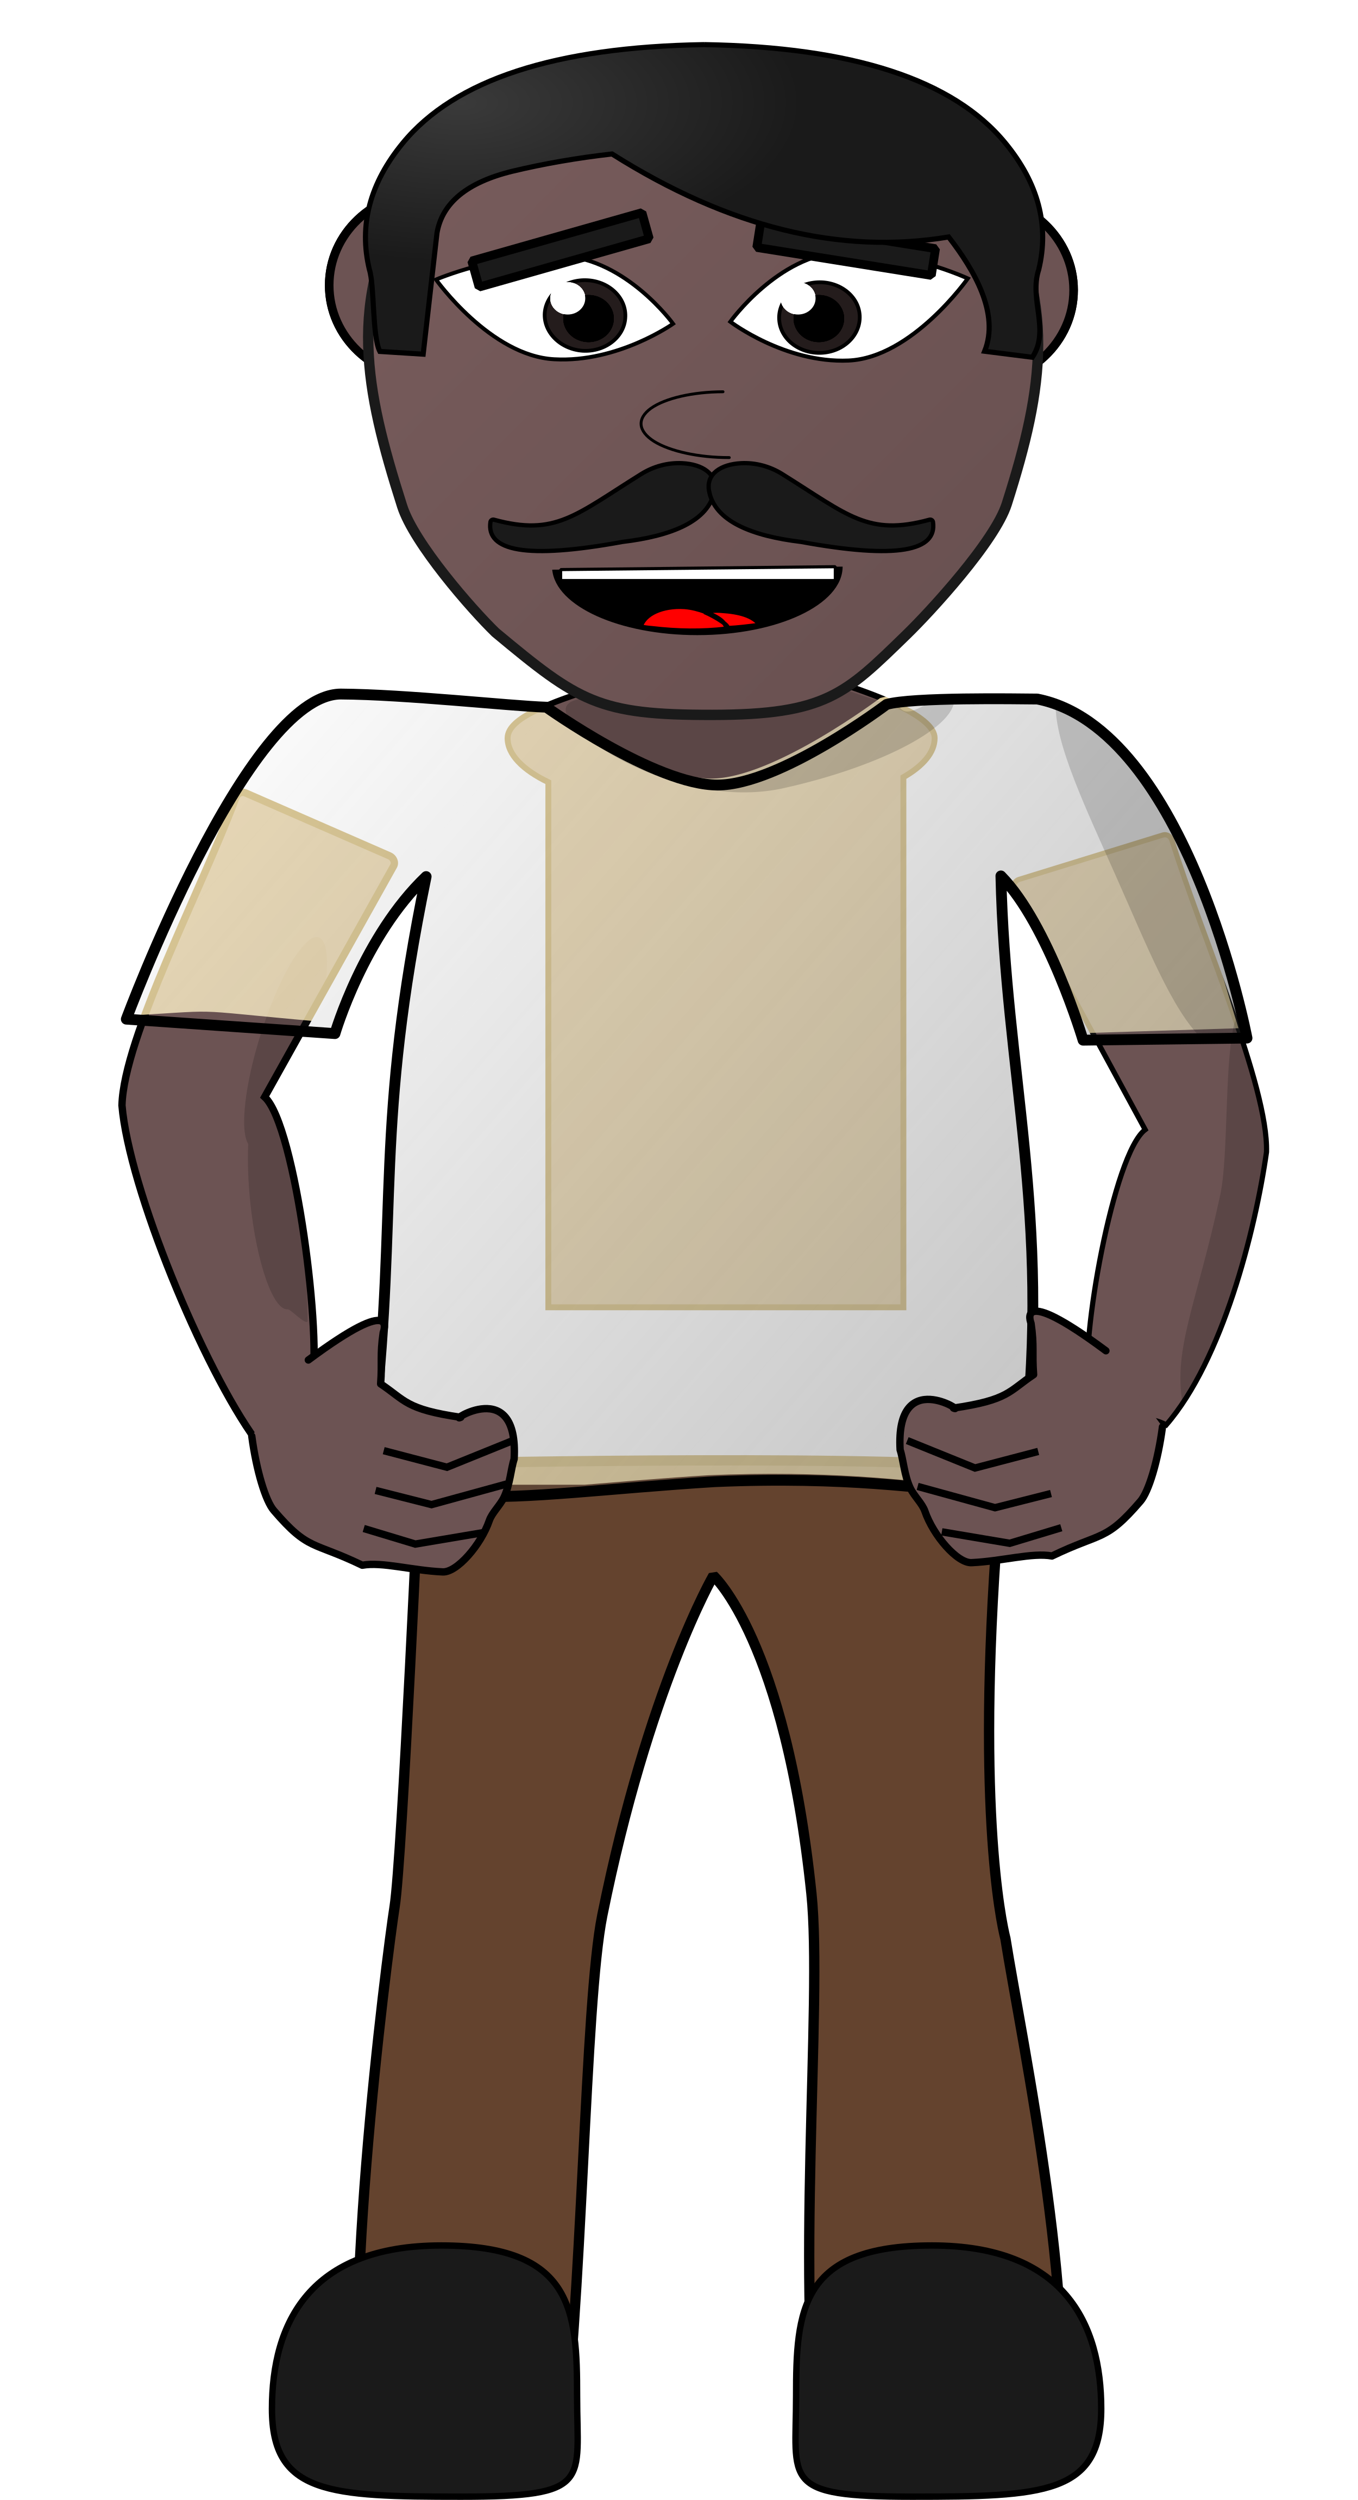
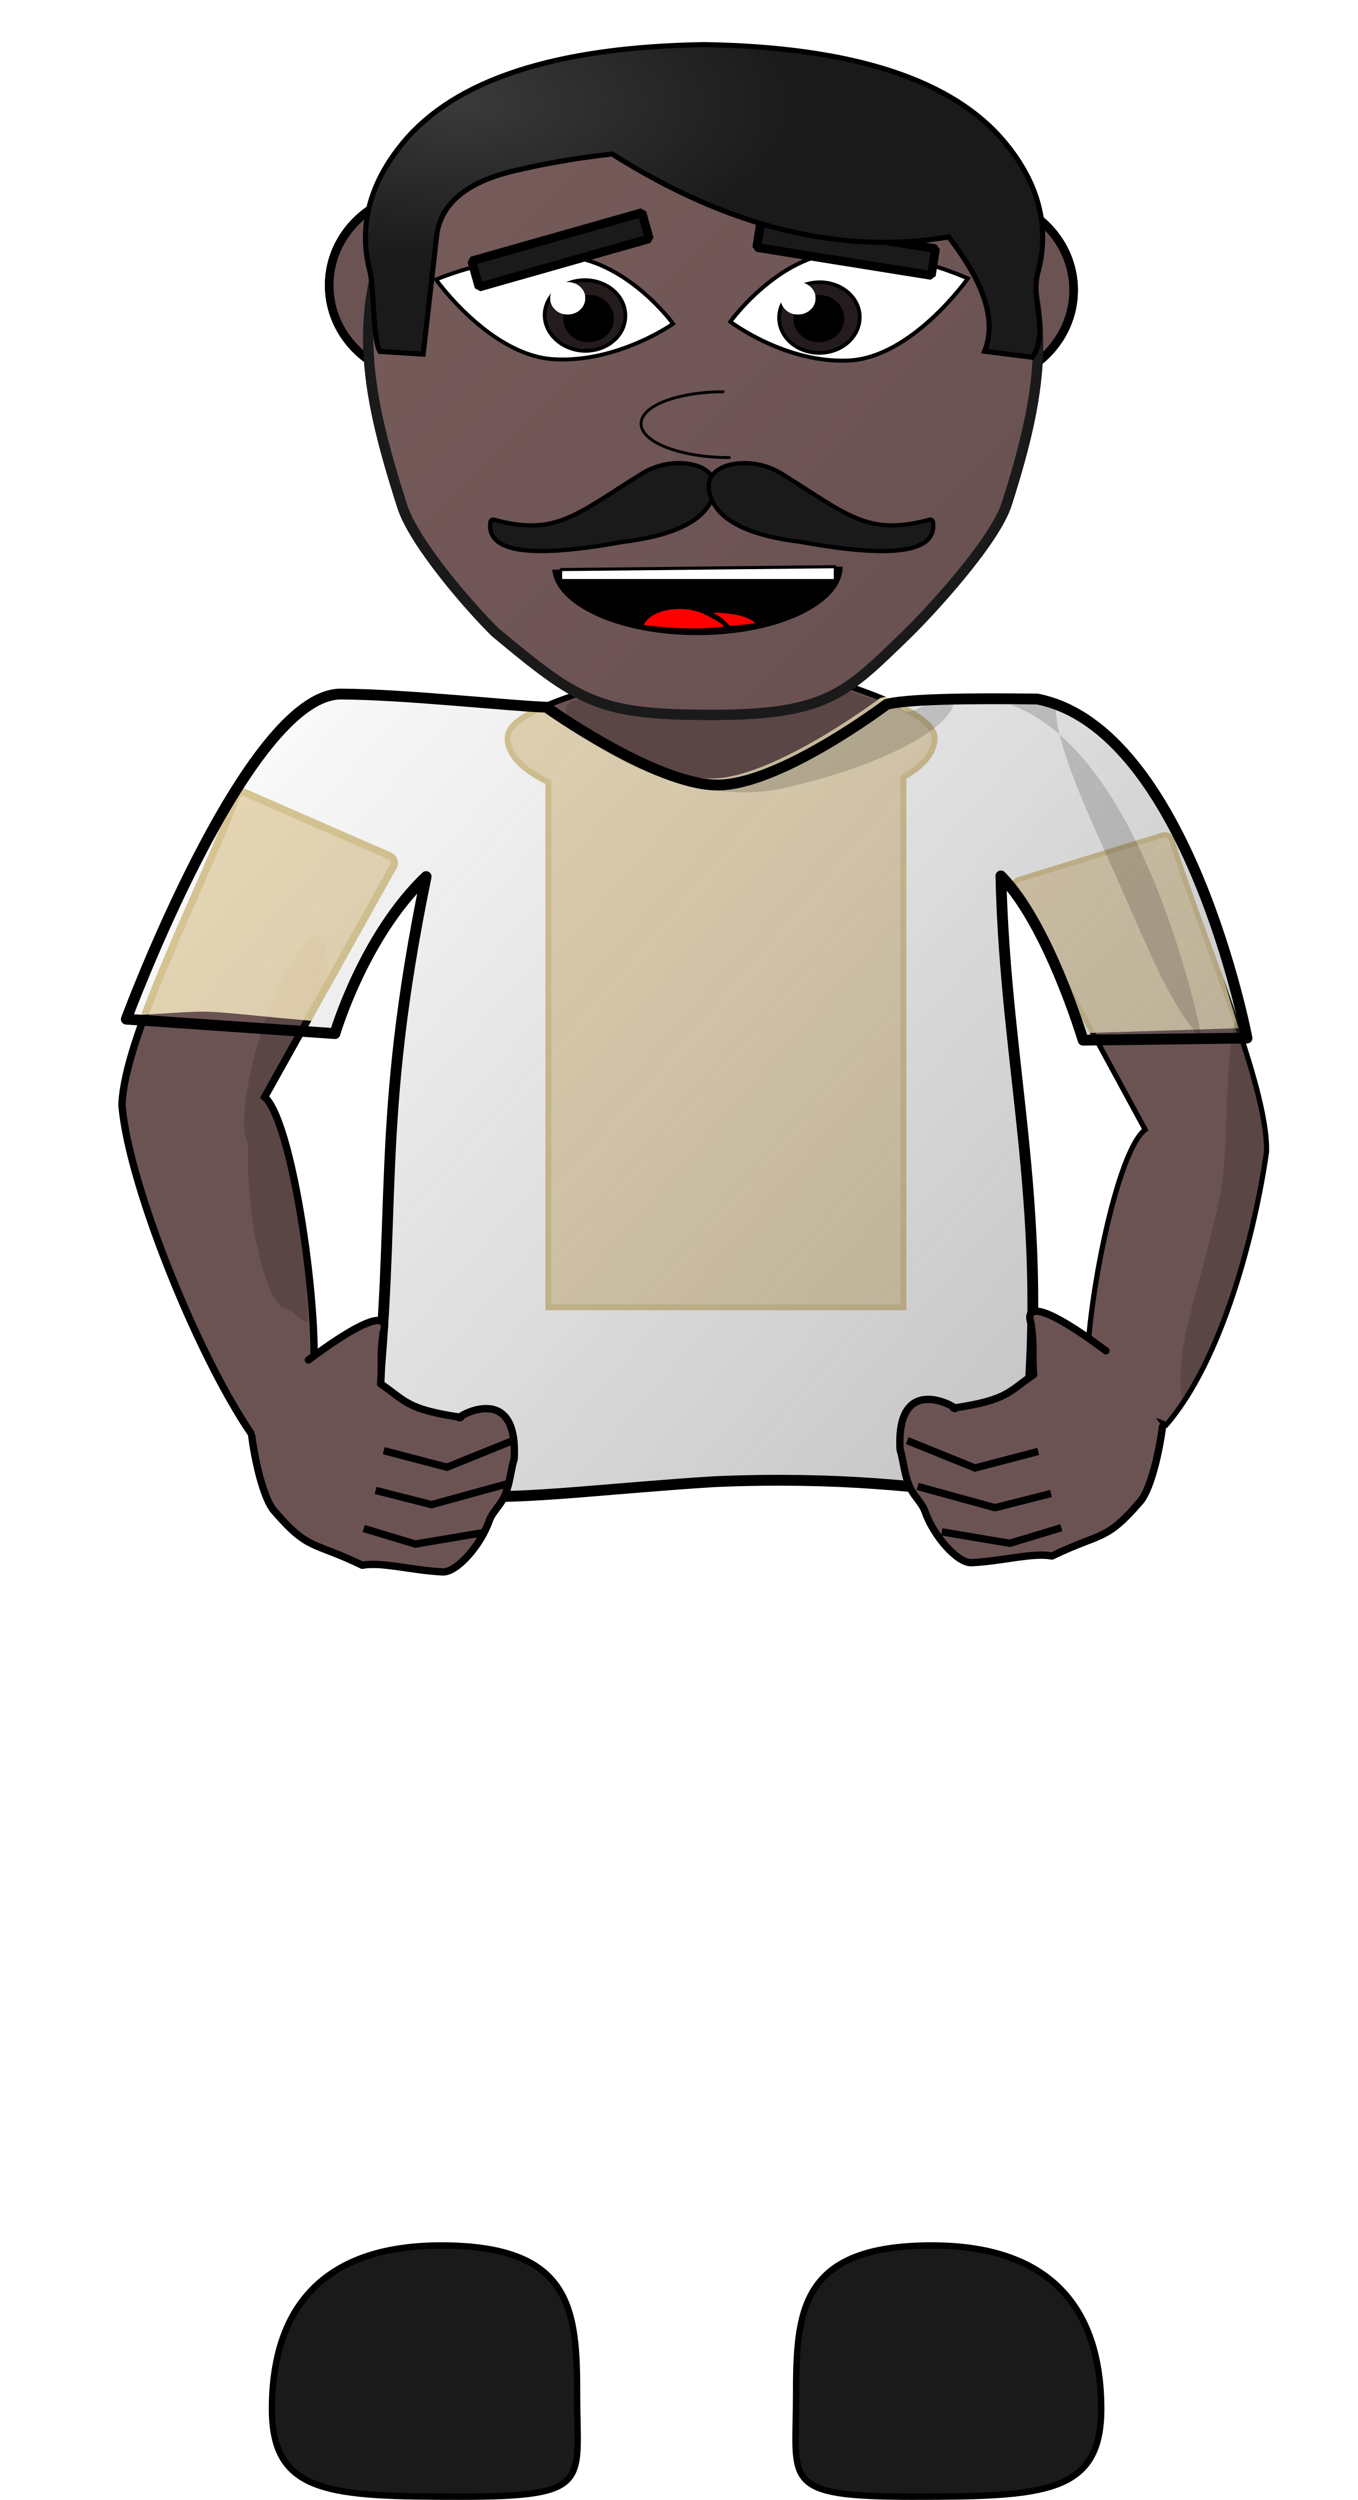
<svg xmlns="http://www.w3.org/2000/svg" xmlns:ns1="http://www.inkscape.org/namespaces/inkscape" xmlns:ns2="http://sodipodi.sourceforge.net/DTD/sodipodi-0.dtd" xmlns:xlink="http://www.w3.org/1999/xlink" version="1.1" id="Layer_3" x="0px" y="0px" width="1479.417" height="2721.405" viewBox="0 0 1479.417 2721.405" xml:space="preserve" ns1:version="0.91 r13725" ns2:docname="villager m3.svg">
  <defs id="defs17">
    <linearGradient ns1:collect="always" id="linearGradient16009">
      <stop style="stop-color:#4d4d4d;stop-opacity:0.005" offset="0" id="stop16011" />
      <stop style="stop-color:#4d4d4d;stop-opacity:0.344" offset="1" id="stop16013" />
    </linearGradient>
    <linearGradient ns1:collect="always" id="linearGradient16001">
      <stop style="stop-color:#785c5c;stop-opacity:1" offset="0" id="stop16003" />
      <stop style="stop-color:#685050;stop-opacity:1" offset="1" id="stop16005" />
    </linearGradient>
    <linearGradient ns1:collect="always" id="linearGradient8629">
      <stop style="stop-color:#3a3a3a;stop-opacity:1" offset="0" id="stop8631" />
      <stop style="stop-color:#1a1a1a;stop-opacity:1" offset="1" id="stop8633" />
    </linearGradient>
    <pattern y="0" x="0" height="6" width="6" patternUnits="userSpaceOnUse" id="EMFhbasepattern" />
    <filter style="color-interpolation-filters:sRGB" id="filter3339-6-4-1-4-2-1-3-8-0" ns1:label="fabric 15">
      <feFlood id="feFlood3353-1-1-7-0-5-3-7-8-4" result="result2" />
      <feTurbulence id="feTurbulence3341-1-3-8-6-7-3-5-39-4" baseFrequency="0.272 0" type="fractalNoise" result="result1" numOctaves="8" />
      <feComposite id="feComposite3355-7-1-0-7-9-2-6-4-6" in2="result1" operator="in" in="result2" result="result6" baseFrequency="0.272 0" />
      <feTurbulence id="feTurbulence3381-8-2-1-4-4-5-3-5-1" baseFrequency="0 0.221" result="result3" numOctaves="4" />
      <feComposite id="feComposite3385-0-4-3-6-0-7-8-0-0" in2="result3" in="result2" operator="in" />
      <feComposite k4="0" k1="0" id="feComposite3399-6-3-5-9-7-7-8-34-0" in2="result6" operator="arithmetic" k2="0.5" k3="0.5" result="result8" />
      <feComponentTransfer id="feComponentTransfer3401-3-6-0-3-4-9-4-9-6" scale="4">
        <feFuncR id="feFuncR3403-7-6-5-6-2-8-1-9-7" type="identity" />
        <feFuncG id="feFuncG3405-5-5-7-1-7-4-8-0-3" type="identity" />
        <feFuncB id="feFuncB3407-7-3-3-3-9-8-8-0-1" type="identity" />
        <feFuncA id="feFuncA3409-0-3-2-5-4-2-7-6-4" type="gamma" amplitude="1.94" exponent="0.95" />
      </feComponentTransfer>
      <feDiffuseLighting id="feDiffuseLighting3411-2-2-4-1-3-3-6-1-1" diffuseConstant="0.819" surfaceScale="-4.274">
        <feDistantLight id="feDistantLight3413-6-8-2-8-6-7-4-7-2" azimuth="45" elevation="15" />
      </feDiffuseLighting>
      <feGaussianBlur stdDeviation="0.1" id="feGaussianBlur3415-7-3-7-6-1-9-9-0-0" result="result7" diffuseConstant="0.82" />
      <feComposite k4="0" id="feComposite3417-3-2-3-3-4-5-9-6-4" in2="result7" in="result8" operator="arithmetic" k2="3.2" k3="1.23" k1="-2.76" />
      <feColorMatrix id="feColorMatrix3419-3-4-4-1-6-7-3-3-6" type="luminanceToAlpha" result="result11" />
      <feComponentTransfer id="feComponentTransfer3421-4-0-0-0-9-7-8-4-6" result="result10">
        <feFuncR id="feFuncR3423-5-7-0-4-1-4-2-3-3" type="identity" />
        <feFuncG id="feFuncG3425-1-9-6-0-5-8-8-3-7" type="identity" />
        <feFuncB id="feFuncB3427-8-9-9-2-3-1-9-3-8" type="identity" />
        <feFuncA id="feFuncA3429-9-0-4-2-7-9-5-6-8" type="gamma" offset="-0.28" />
      </feComponentTransfer>
      <feColorMatrix id="feColorMatrix3431-1-0-6-8-1-0-2-9-7" in="SourceGraphic" values="0.1 0 0 0 0 0 0.1 0 0 0 0 0 0.1 0 0 0 0 0 1 0 " result="result9" />
      <feComposite id="feComposite3433-1-0-0-1-9-2-1-3-0" in2="result10" in="result9" operator="in" />
      <feComponentTransfer id="feComponentTransfer3435-4-9-6-2-1-0-8-2-1" in="result11" result="result13">
        <feFuncR id="feFuncR3437-5-3-8-4-3-0-3-8-8" type="identity" />
        <feFuncG id="feFuncG3439-2-8-1-9-9-7-1-6-9" type="identity" />
        <feFuncB id="feFuncB3441-5-9-7-8-7-3-7-9-9" type="identity" />
        <feFuncA id="feFuncA3443-2-3-2-9-8-5-1-2-5" type="gamma" offset="0.87" amplitude="6.39" exponent="2.43" />
      </feComponentTransfer>
      <feFlood id="feFlood3447-8-0-5-4-7-2-8-7-8" flood-color="rgb(255,255,255)" result="result12" />
      <feComposite id="feComposite3449-2-7-4-6-2-6-6-2-0" in2="result13" operator="in" in="result12" result="result14" />
      <feComposite id="feComposite3451-6-7-0-5-7-7-2-8-1" in="SourceGraphic" operator="in" in2="result11" result="result15" />
      <feComposite id="feComposite3453-0-4-5-2-7-2-3-2-2" in2="result13" result="result16" />
      <feComposite id="feComposite3455-8-9-4-3-4-9-6-4-2" in2="result14" operator="atop" result="result18" />
      <feOffset dx="-7" dy="-7" id="feOffset3457-3-3-5-5-3-5-1-6-7" result="result17" />
      <feComposite k4="0" id="feComposite3459-6-2-9-6-5-7-5-05-6" in2="result17" operator="arithmetic" in="result18" k2="1.34" k3="1.03" k1="-0.97" result="result22" />
      <feMorphology id="feMorphology3461-7-2-6-5-0-1-7-2-4" radius="0.1 22.985" result="result20" operator="erode" baseFrequency="0.033" />
      <feColorMatrix id="feColorMatrix3473-0-4-0-9-7-4-3-7-4" type="luminanceToAlpha" result="result19" />
      <feDisplacementMap yChannelSelector="A" id="feDisplacementMap3475-5-0-0-8-4-1-5-26-0" in2="result19" xChannelSelector="R" scale="3.989" result="result21" k2="1.28" in="result20" radius="0.1 23" />
      <feComposite k4="0" k1="0" id="feComposite3477-0-1-6-6-0-9-8-4-0" in2="result22" operator="arithmetic" k2="0.33" k3="0.67" result="result23" />
      <feComposite id="feComposite3479-5-2-6-0-6-3-1-8-4" in2="SourceGraphic" operator="in" result="result24" />
      <feBlend mode="screen" id="feBlend3483-3-4-6-7-1-8-3-4-7" in2="SourceGraphic" result="result25" />
      <feComposite k4="0" k1="0" id="feComposite3485-8-7-5-3-9-0-1-9-9" in2="result24" operator="arithmetic" k2="0.25" k3="0.75" result="result27" />
      <feTurbulence id="feTurbulence3487-0-3-9-7-6-3-1-2-5" baseFrequency="0.021 0.007" numOctaves="1.974" seed="0" result="result26" />
      <feDisplacementMap yChannelSelector="A" xChannelSelector="A" id="feDisplacementMap3489-1-2-1-5-2-0-3-4-0" in2="result26" in="result27" scale="3.1" numOctaves="2" result="result29" />
      <feTurbulence id="feTurbulence5446-1-7-4-0-7-2" type="fractalNoise" baseFrequency="0.191 0" numOctaves="2" result="result28" />
      <feDisplacementMap yChannelSelector="A" xChannelSelector="A" id="feDisplacementMap5448-9-7-9-5-9-7" in2="result28" in="result29" scale="1.6" />
    </filter>
    <filter style="color-interpolation-filters:sRGB" id="filter3339" ns1:label="fabric 1">
      <feFlood id="feFlood3353" result="result2" />
      <feTurbulence id="feTurbulence3341" baseFrequency="0.36 0" type="fractalNoise" result="result1" />
      <feComposite id="feComposite3355" in2="result1" operator="in" in="result2" result="result6" />
      <feTurbulence id="feTurbulence3381" baseFrequency="0 0.36" result="result3" />
      <feComposite id="feComposite3385" in2="result3" in="result2" operator="in" />
      <feComposite k4="0" k1="0" id="feComposite3399" in2="result6" operator="arithmetic" k2="0.5" k3="0.5" result="result8" />
      <feComponentTransfer id="feComponentTransfer3401">
        <feFuncR id="feFuncR3403" type="identity" />
        <feFuncG id="feFuncG3405" type="identity" />
        <feFuncB id="feFuncB3407" type="identity" />
        <feFuncA id="feFuncA3409" type="gamma" amplitude="2.43" exponent="1.16" />
      </feComponentTransfer>
      <feDiffuseLighting id="feDiffuseLighting3411" diffuseConstant="1.16" surfaceScale="-4.652">
        <feDistantLight id="feDistantLight3413" azimuth="45" elevation="15" />
      </feDiffuseLighting>
      <feGaussianBlur stdDeviation="0.5" id="feGaussianBlur3415" result="result7" />
      <feComposite k4="0" id="feComposite3417" in2="result7" in="result8" operator="arithmetic" k2="3.2" k3="1.23" k1="-2.76" />
      <feColorMatrix id="feColorMatrix3419" type="luminanceToAlpha" result="result11" />
      <feComponentTransfer id="feComponentTransfer3421" result="result10">
        <feFuncR id="feFuncR3423" type="identity" />
        <feFuncG id="feFuncG3425" type="identity" />
        <feFuncB id="feFuncB3427" type="identity" />
        <feFuncA id="feFuncA3429" type="gamma" offset="-0.28" />
      </feComponentTransfer>
      <feColorMatrix id="feColorMatrix3431" in="SourceGraphic" values="0.1 0 0 0 0 0 0.1 0 0 0 0 0 0.1 0 0 0 0 0 1 0 " result="result9" />
      <feComposite id="feComposite3433" in2="result10" in="result9" operator="in" />
      <feComponentTransfer id="feComponentTransfer3435" in="result11" result="result13">
        <feFuncR id="feFuncR3437" type="identity" />
        <feFuncG id="feFuncG3439" type="identity" />
        <feFuncB id="feFuncB3441" type="identity" />
        <feFuncA id="feFuncA3443" type="gamma" offset="0.87" amplitude="6.39" exponent="2.43" />
      </feComponentTransfer>
      <feFlood id="feFlood3447" flood-color="rgb(255,255,255)" result="result12" />
      <feComposite id="feComposite3449" in2="result13" operator="in" in="result12" result="result14" />
      <feComposite id="feComposite3451" in="SourceGraphic" operator="in" in2="result11" result="result15" />
      <feComposite id="feComposite3453" in2="result13" result="result16" />
      <feComposite id="feComposite3455" in2="result14" operator="atop" result="result18" />
      <feOffset dx="-7" dy="-7" id="feOffset3457" result="result17" />
      <feComposite k4="0" id="feComposite3459" in2="result17" operator="arithmetic" in="result18" k2="1.34" k3="1.03" k1="-0.97" result="result22" />
      <feMorphology id="feMorphology3461" radius="0.3 1" result="result20" />
      <feColorMatrix id="feColorMatrix3473" type="luminanceToAlpha" result="result19" />
      <feDisplacementMap yChannelSelector="A" id="feDisplacementMap3475" in2="result19" xChannelSelector="R" scale="7.7" result="result21" k2="1.28" in="result20" />
      <feComposite k4="0" k1="0" id="feComposite3477" in2="result22" operator="arithmetic" k2="0.33" k3="0.67" result="result23" />
      <feComposite id="feComposite3479" in2="SourceGraphic" operator="in" result="result24" />
      <feBlend mode="screen" id="feBlend3483" in2="SourceGraphic" result="result25" />
      <feComposite k4="0" k1="0" id="feComposite3485" in2="result24" operator="arithmetic" k2="0.25" k3="0.75" result="result27" />
      <feTurbulence id="feTurbulence3487" baseFrequency="0.007" numOctaves="5" seed="0" result="result26" />
      <feDisplacementMap yChannelSelector="A" xChannelSelector="A" id="feDisplacementMap3489" in2="result26" in="result27" scale="6.6" />
    </filter>
    <radialGradient ns1:collect="always" xlink:href="#linearGradient8629" id="radialGradient8635" cx="981.105" cy="1422.03" fx="981.105" fy="1422.03" r="371.642" gradientTransform="matrix(1,0,0,0.466,0,883.066)" gradientUnits="userSpaceOnUse" />
    <linearGradient ns1:collect="always" xlink:href="#linearGradient16001" id="linearGradient16007" x1="921.81" y1="1527.058" x2="1578.704" y2="2178.109" gradientUnits="userSpaceOnUse" />
    <linearGradient ns1:collect="always" xlink:href="#linearGradient16009" id="linearGradient16015" x1="304.427" y1="760.559" x2="1285.416" y2="1616.322" gradientUnits="userSpaceOnUse" />
  </defs>
  <ns2:namedview pagecolor="#ffffff" bordercolor="#666666" borderopacity="1" objecttolerance="10" gridtolerance="10" guidetolerance="10" ns1:pageopacity="0" ns1:pageshadow="2" ns1:window-width="1536" ns1:window-height="801" id="namedview15" showgrid="false" ns1:zoom="0.21070354" ns1:cx="-559.2347" ns1:cy="1194.8193" ns1:window-x="-8" ns1:window-y="-8" ns1:window-maximized="1" ns1:current-layer="layer1" fit-margin-top="0" fit-margin-left="0" fit-margin-right="0" fit-margin-bottom="0" showguides="false" />
  <g ns1:groupmode="layer" id="layer1" ns1:label="body" style="display:inline" transform="translate(-479.204,-1433.795)">
    <path ns2:nodetypes="ccccssscc" ns1:connector-curvature="0" id="path39579" d="m 1665.248,2942.671 c 14.411,58.206 48.351,22.435 84.48,42.298 61.142,-70.61 96.88,-210.501 109.225,-297.032 2.069,-72.295 -71.118,-235.726 -103.072,-339.451 -1.359,-4.406 -5.697,-6.953 -9.728,-5.71 l -156.918,48.401 c -4.031,1.245 -7.023,6.155 -4.827,10.199 l 142.365,262.167 c -34.808,26.279 -70.937,231.506 -61.525,279.127 z" style="opacity:1;fill:#6c5353;fill-opacity:1;stroke:#000000;stroke-width:5.637;stroke-linecap:round;stroke-miterlimit:4;stroke-dasharray:none;stroke-dashoffset:0;stroke-opacity:1" />
    <path style="display:inline;opacity:1;fill:#6c5353;fill-opacity:1;stroke:#000000;stroke-width:6.413;stroke-linecap:round;stroke-miterlimit:4;stroke-dasharray:none;stroke-opacity:1" d="m 851.746,826.625 21.814,56.279 c -46.373,15.416 -94.478,31.816 -94.525,54.242 -1.2e-4,17.943 16.48,34.532 44.396,48.01 l 0,571.635 386.799,0 0,-577.076 c 21.589,-12.397 34.039,-26.972 34.039,-42.568 -0.105,-22.401 -54.918,-43.803 -101.238,-59.201 l 28.525,-51.32 -319.811,0 z" id="rect8454" transform="translate(253.139,1300.145)" ns1:connector-curvature="0" />
    <path style="color:#000000;clip-rule:nonzero;display:inline;overflow:visible;visibility:visible;opacity:1;isolation:auto;mix-blend-mode:normal;color-interpolation:sRGB;color-interpolation-filters:linearRGB;solid-color:#000000;solid-opacity:1;fill:#dbc895;fill-opacity:1;fill-rule:nonzero;stroke:none;stroke-width:3;stroke-linecap:round;stroke-linejoin:round;stroke-miterlimit:4;stroke-dasharray:none;stroke-dashoffset:0;stroke-opacity:1;marker:none;filter:url(#filter3339);color-rendering:auto;image-rendering:auto;shape-rendering:auto;text-rendering:auto;enable-background:accumulate" d="M 786.736 1589.742 C 620.177 1589.819 457.352 1593.395 457.352 1593.395 C 457.352 1593.395 438.14 2023.215 429.91 2075.439 C 421.68 2127.664 365.237 2565.356 401.445 2696.287 L 610.256 2686.752 C 634.903 2510.461 636.551 2181.991 656.195 2084.881 C 706.234 1837.525 777.178 1715.272 777.178 1715.272 C 777.178 1715.272 855.228 1785.433 883.961 2061.375 C 896.415 2180.981 865.288 2491.777 894.518 2680.791 L 1146.539 2680.791 C 1182.747 2549.86 1111.735 2214.576 1095.275 2110.127 C 1095.275 2110.127 1063.57 1995.995 1084.852 1688.486 C 1086.848 1659.637 1079.909 1629.085 1082.908 1596.766 C 1016.407 1591.275 900.698 1589.69 786.736 1589.742 z " transform="translate(479.204,1433.795)" id="rect4193" />
-     <path style="display:inline;opacity:1;fill:#421a00;fill-opacity:0.818;stroke:#000000;stroke-width:11.233;stroke-linecap:round;stroke-linejoin:bevel;stroke-miterlimit:4;stroke-dasharray:none;stroke-dashoffset:0;stroke-opacity:1" d="m 936.556,3027.189 c 0,0 -19.211,429.821 -27.441,482.046 -8.23,52.225 -64.674,489.917 -28.467,620.848 l 208.811,-9.536 c 24.647,-176.292 26.295,-504.76 45.94,-601.871 50.038,-247.355 120.983,-369.611 120.983,-369.611 0,0 78.05,70.163 106.783,346.105 12.454,119.606 -18.672,430.402 10.557,619.417 l 252.021,0 c 36.208,-130.931 -34.804,-466.216 -51.263,-570.665 0,0 -31.706,-114.133 -10.425,-421.641 1.996,-28.85 -4.942,-59.401 -1.943,-91.721 -163.695,-13.515 -625.557,-3.371 -625.557,-3.371 z" id="rect5581" ns1:connector-curvature="0" ns2:nodetypes="czccscscccscc" />
    <g style="display:inline" id="g4517" transform="matrix(-0.52,-0.429,-0.891,0.305,1270.617,3115.507)">
      <g id="g4800" transform="translate(5.216,-0.416)">
        <ellipse style="opacity:1;fill:#000000;fill-opacity:1;stroke:none;stroke-width:0.6;stroke-linecap:round;stroke-linejoin:bevel;stroke-miterlimit:4;stroke-dasharray:none;stroke-dashoffset:0;stroke-opacity:1" id="path4232" cx="392.261" cy="177.624" rx="1.432" ry="1.402" />
        <path style="opacity:1;fill:#000000;fill-opacity:1;stroke:none;stroke-width:0.6;stroke-linecap:round;stroke-linejoin:bevel;stroke-miterlimit:4;stroke-dasharray:none;stroke-dashoffset:0;stroke-opacity:1" d="m 392.541,178.261 -0.088,0.311 2.206,0.706 -0.123,0.386 0.361,0.071 0.148,-0.617 z" id="rect4234" ns1:connector-curvature="0" ns2:nodetypes="ccccccc" />
-         <path ns2:nodetypes="ccccccc" ns1:connector-curvature="0" id="path4267" d="m 392.926,177.739 -0.029,0.322 2.298,0.29 -0.05,0.402 0.368,0.004 0.033,-0.634 z" style="opacity:1;fill:#000000;fill-opacity:1;stroke:none;stroke-width:0.6;stroke-linecap:round;stroke-linejoin:bevel;stroke-miterlimit:4;stroke-dasharray:none;stroke-dashoffset:0;stroke-opacity:1" />
        <path style="opacity:1;fill:#000000;fill-opacity:1;stroke:none;stroke-width:0.6;stroke-linecap:round;stroke-linejoin:bevel;stroke-miterlimit:4;stroke-dasharray:none;stroke-dashoffset:0;stroke-opacity:1" d="m 392.699,176.944 0.053,0.319 2.296,-0.303 0.053,0.401 0.357,-0.089 -0.129,-0.622 z" id="path4269-2" ns1:connector-curvature="0" ns2:nodetypes="ccccccc" />
-         <path ns2:nodetypes="ccccccc" ns1:connector-curvature="0" id="path4271-3" d="m 392.596,176.517 0.153,0.285 2.077,-1.026 0.18,0.363 0.309,-0.199 -0.323,-0.547 z" style="opacity:1;fill:#000000;fill-opacity:1;stroke:none;stroke-width:0.6;stroke-linecap:round;stroke-linejoin:bevel;stroke-miterlimit:4;stroke-dasharray:none;stroke-dashoffset:0;stroke-opacity:1" />
        <path ns2:nodetypes="ccccccc" ns1:connector-curvature="0" id="path4290" d="m 392.09,178.026 0.088,0.311 -2.206,0.706 0.123,0.386 -0.361,0.071 -0.148,-0.617 z" style="opacity:1;fill:#000000;fill-opacity:1;stroke:none;stroke-width:0.6;stroke-linecap:round;stroke-linejoin:bevel;stroke-miterlimit:4;stroke-dasharray:none;stroke-dashoffset:0;stroke-opacity:1" />
        <path style="opacity:1;fill:#000000;fill-opacity:1;stroke:none;stroke-width:0.6;stroke-linecap:round;stroke-linejoin:bevel;stroke-miterlimit:4;stroke-dasharray:none;stroke-dashoffset:0;stroke-opacity:1" d="m 392.043,177.8 -0.056,0.318 -2.294,-0.322 -0.057,0.401 -0.356,-0.092 0.135,-0.62 z" id="path4292" ns1:connector-curvature="0" ns2:nodetypes="ccccccc" />
        <path ns2:nodetypes="ccccccc" ns1:connector-curvature="0" id="path4294" d="m 391.473,176.796 -0.034,0.322 -2.311,-0.16 -0.028,0.404 -0.361,-0.067 0.091,-0.628 z" style="opacity:1;fill:#000000;fill-opacity:1;stroke:none;stroke-width:0.6;stroke-linecap:round;stroke-linejoin:bevel;stroke-miterlimit:4;stroke-dasharray:none;stroke-dashoffset:0;stroke-opacity:1" />
        <path style="opacity:1;fill:#000000;fill-opacity:1;stroke:none;stroke-width:0.6;stroke-linecap:round;stroke-linejoin:bevel;stroke-miterlimit:4;stroke-dasharray:none;stroke-dashoffset:0;stroke-opacity:1" d="m 392.066,176.579 -0.153,0.285 -2.077,-1.026 -0.18,0.363 -0.309,-0.199 0.323,-0.547 z" id="path4296" ns1:connector-curvature="0" ns2:nodetypes="ccccccc" />
        <ellipse style="opacity:1;fill:#ffffff;fill-opacity:1;stroke:none;stroke-width:0.6;stroke-linecap:round;stroke-linejoin:bevel;stroke-miterlimit:4;stroke-dasharray:none;stroke-dashoffset:0;stroke-opacity:1" id="path4316" cx="391.814" cy="178.312" rx="0.113" ry="0.109" ns1:tile-cx="27.902334" ns1:tile-cy="-8.6202641" ns1:tile-w="0.2265625" ns1:tile-h="0.21875" ns1:tile-x0="27.789053" ns1:tile-y0="-8.7296391" />
        <g id="g4497" ns1:tile-cx="27.902334" ns1:tile-cy="-8.6202641" ns1:tile-w="0.2265625" ns1:tile-h="0.21875" ns1:tile-x0="27.789053" ns1:tile-y0="-8.7296391">
          <use height="100%" width="100%" id="use4414" xlink:href="#path4316" ns1:tiled-clone-of="#path4316" y="0" x="0" />
          <ellipse ry="0.031" rx="0.045" cy="178.359" cx="391.828" id="path4495" style="opacity:1;fill:#000000;fill-opacity:1;stroke:none;stroke-width:0.6;stroke-linecap:round;stroke-linejoin:bevel;stroke-miterlimit:4;stroke-dasharray:none;stroke-dashoffset:0;stroke-opacity:1" />
        </g>
        <use height="100%" width="100%" x="0" y="0" ns1:tiled-clone-of="#g4497" xlink:href="#g4497" id="use4501" />
        <use height="100%" width="100%" x="0" y="0" ns1:tiled-clone-of="#g4497" xlink:href="#g4497" transform="translate(0,0.241)" id="use4503" />
        <use height="100%" width="100%" x="0" y="0" ns1:tiled-clone-of="#g4497" xlink:href="#g4497" transform="translate(0.272,0)" id="use4505" />
        <use height="100%" width="100%" x="0" y="0" ns1:tiled-clone-of="#g4497" xlink:href="#g4497" transform="translate(0.272,0.241)" id="use4507" />
        <use height="100%" width="100%" x="0" y="0" ns1:tiled-clone-of="#g4497" xlink:href="#g4497" transform="translate(0.544,0)" id="use4509" />
        <use height="100%" width="100%" x="0" y="0" ns1:tiled-clone-of="#g4497" xlink:href="#g4497" transform="translate(0.544,0.241)" id="use4511" />
        <use height="100%" width="100%" x="0" y="0" ns1:tiled-clone-of="#g4497" xlink:href="#g4497" transform="translate(0.816,0)" id="use4513" />
        <use height="100%" width="100%" x="0" y="0" ns1:tiled-clone-of="#g4497" xlink:href="#g4497" transform="translate(0.816,0.241)" id="use4515" />
      </g>
    </g>
    <path style="display:inline;fill:#000000;fill-opacity:1;fill-rule:evenodd;stroke:#000000;stroke-width:0.022;stroke-linecap:butt;stroke-linejoin:miter;stroke-miterlimit:4;stroke-dasharray:none;stroke-opacity:1" d="m 918.748,2994.729 c -11.667,3.999 -11.695,4.008 -11.695,4.008" id="path4540" ns1:connector-curvature="0" />
    <path ns1:connector-curvature="0" id="path6576" style="fill:#1a1a1a;fill-opacity:1;stroke:#000000;stroke-width:6.961" d="m 1107.885,4042.332 c 0,93.108 17.403,109.388 -126.307,109.388 -143.71,0 -206.107,-2.713 -206.107,-95.679 0,-93.108 40.696,-177.791 184.415,-177.791 143.71,0 148,70.974 148,164.082 z" />
    <g style="fill:#deaa87;fill-opacity:1" id="g6121" transform="matrix(4.941,11.381,-10.179,5.047,7569.148,-3093.153)">
      <g transform="matrix(0.954,-0.272,0.264,0.973,-181.386,87.689)" id="g6123" style="fill:#deaa87;fill-opacity:1" />
    </g>
    <path style="opacity:1;fill:#6c5353;fill-opacity:1;stroke:#000000;stroke-width:8;stroke-linecap:round;stroke-miterlimit:4;stroke-dasharray:none;stroke-dashoffset:0;stroke-opacity:1" d="m 758.43,3002.32 c -58.249,-79.778 -138.714,-274.991 -146.358,-365.188 2.011,-74.36 85.86,-233.043 124.313,-335.508 1.634,-4.353 6.198,-6.439 10.233,-4.676 l 157.059,68.595 c 4.035,1.762 6.582,7.017 4.335,11.039 l -140.459,251.395 c 33.954,31.149 63.28,267.216 50.982,314.894" id="rect38681" ns1:connector-curvature="0" ns2:nodetypes="cccssscc" />
    <path style="opacity:1;fill:#000000;fill-opacity:0.162;stroke:none;stroke-width:8;stroke-linecap:round;stroke-miterlimit:4;stroke-dasharray:none;stroke-dashoffset:0;stroke-opacity:1" d="m 953.521,955.369 c -15.582,-0.235 -42.307,46.135 -61.207,106.199 -17.142,54.479 -22.776,104.276 -13.469,119.045 -0.853,19.226 -0.077,41.271 2.24,63.625 6.867,65.902 25.135,118.003 40.805,116.373 3.018,-0.345 19.229,17.419 21.678,13.108 -0.409,-87.719 -23.931,-223.262 -46.799,-244.241 l 65.615,-117.438 c 4.635,-32.473 2.076,-53.532 -6.848,-56.353 -0.642,-0.202 -1.315,-0.308 -2.016,-0.318 z" transform="translate(-129.217,1498.498)" id="path14043" ns1:connector-curvature="0" ns2:nodetypes="cccccccccc" />
    <path style="color:#000000;clip-rule:nonzero;display:inline;overflow:visible;visibility:visible;opacity:1;isolation:auto;mix-blend-mode:normal;color-interpolation:sRGB;color-interpolation-filters:linearRGB;solid-color:#000000;solid-opacity:1;fill:#dbc895;fill-opacity:1;fill-rule:nonzero;stroke:none;stroke-width:3;stroke-linecap:round;stroke-linejoin:round;stroke-miterlimit:4;stroke-dasharray:none;stroke-dashoffset:0;stroke-opacity:1;marker:none;filter:url(#filter3339-6-4-1-4-2-1-3-8-0);color-rendering:auto;image-rendering:auto;shape-rendering:auto;text-rendering:auto;enable-background:accumulate" d="m 486.94,916.619 c -71.512,0.682 -185.676,232.416 -244.444,358.399 142.486,-7.486 69.932,-9.187 235.481,5.523 0,0 37.16,-100.196 105.471,-165.209 -56.244,273.342 -30.776,361.672 -56.322,593.107 1.332,44.563 23.072,66.543 62.492,75.941 l 173.711,0 c 40.411,-3.284 85.394,-7.297 134.543,-10.338 130.776,-5.597 213.565,5.568 264.51,10.338 l 52.723,0 c 17.372,-4.686 22.196,-18.329 20.34,-49.496 28.968,-249.607 -21.171,-407.069 -25.83,-620.264 64.87,50.103 89.527,178.387 89.527,178.387 l 176.204,-5.57 -64.602,-214.736 c -25.235,-62.01 -72.989,-133.266 -161.49,-150.646 -22.623,-0.165 -136.321,-2.081 -164.193,5.887 0,0 -116.286,87.79 -184.221,87.729 -67.935,-0.062 -186.396,-84.732 -186.396,-84.732 -39.103,-1.272 -157.161,-13.938 -227.501,-14.32 z" transform="translate(359.993,1272.713)" id="rect4193-3-4-4-4-0-1-1-8-7" ns1:connector-curvature="0" ns2:nodetypes="cccccccccccccccccscc" />
    <path ns1:connector-curvature="0" style="display:inline;opacity:1;fill:url(#linearGradient16015);fill-opacity:1;stroke:#000000;stroke-width:11.798;stroke-linecap:round;stroke-linejoin:round" d="M 443.123,790.17 C 340.666,791.147 209.648,1144.092 209.648,1144.092 l 227.292,15.728 c 0,0 31.024,-105.925 99.334,-170.938 -56.244,273.342 -30.776,361.671 -56.322,593.107 3.434,114.899 142.453,79.729 370.745,65.603 286.593,-12.265 343.245,56.07 337.573,-39.157 28.968,-249.607 -21.17,-407.068 -25.829,-620.263 51.865,52.62 89.526,178.806 89.526,178.806 l 178.569,-2.285 c 0,0 -64.266,-336.842 -228.457,-369.086 -22.623,-0.165 -136.32,-2.081 -164.192,5.887 0,0 -116.287,87.791 -184.222,87.729 -67.935,-0.062 -186.397,-84.732 -186.397,-84.732 -39.103,-1.272 -153.804,-13.938 -224.144,-14.32 z" id="path40337" ns2:nodetypes="cccccccccccczcc" transform="translate(407.167,1399.163)" />
    <path transform="matrix(0.976,-0.217,0.187,0.982,0,0)" style="opacity:1;fill:#000000;fill-opacity:0.157;stroke:none;stroke-width:8;stroke-linecap:round;stroke-miterlimit:4;stroke-dasharray:none;stroke-dashoffset:0;stroke-opacity:1" d="m 1082.261,2471.604 c 1e-4,31.441 -89.958,56.929 -200.926,56.929 -110.969,0 -217.719,-101.394 -217.719,-132.835 1.2e-4,-31.441 106.75,18.977 217.719,18.977 74.439,0 101.238,42.842 139.227,50.225 4.515,26.127 33.102,-0.308 61.7,6.704 z" id="path14093" ns1:connector-curvature="0" ns2:nodetypes="ccsscc" />
    <path ns1:connector-curvature="0" d="m 1745.625,2987.069 c -5.026,37.723 -15.088,70.767 -24.084,81.078 -37.97,44.169 -41.804,33.222 -96.291,59.521 -21.527,-3.943 -54.231,5.745 -87.684,7.259 -15.396,0.669 -41.594,-29.331 -50.753,-55.993 -2.902,-8.344 -11.504,-16.183 -15.867,-24.991 -6.708,-14.052 -7.607,-31.341 -11.153,-41.841 -5.19,-92.119 72.974,-39.051 58.129,-45.451 60.343,-8.823 60.254,-18.399 87.309,-36.385 -1.808,-24.233 0.862,-30.776 -2.807,-55.956 0,0 -18.378,-44.296 81.568,29.946" style="display:inline;fill:#6c5353;fill-opacity:1;stroke:#000000;stroke-width:8;stroke-linecap:round;stroke-linejoin:round;stroke-miterlimit:4;stroke-dasharray:none" id="path4860-2" ns2:nodetypes="ccccccccccc" />
    <g id="g5380" transform="translate(-6.712,30.203)">
      <path ns2:nodetypes="ccc" id="path4862" style="display:inline;fill:none;fill-opacity:1;stroke:#000000;stroke-width:8;stroke-miterlimit:4;stroke-dasharray:none" d="m 1630.882,3029.457 -60.959,15.443 -84.325,-23.143" ns1:connector-curvature="0" />
      <path ns2:nodetypes="ccc" id="path4864" style="display:inline;fill:none;fill-opacity:1;stroke:#000000;stroke-width:8;stroke-miterlimit:4;stroke-dasharray:none" d="m 1642.092,3066.684 -56.184,16.968 -73.944,-12.467" ns1:connector-curvature="0" />
      <path ns2:nodetypes="ccc" id="path4866" style="display:inline;fill:none;fill-opacity:1;stroke:#000000;stroke-width:8;stroke-miterlimit:4;stroke-dasharray:none" d="m 1616.975,2983.642 -68.887,18.043 -73.828,-29.863" ns1:connector-curvature="0" />
    </g>
    <g id="g5385" transform="translate(30.203,57.051)" style="fill:#6c5353;fill-opacity:1">
      <path ns1:connector-curvature="0" d="m 723.273,2940.086 c 5.026,37.723 15.088,70.767 24.084,81.078 37.97,44.169 41.804,33.222 96.291,59.521 21.527,-3.943 54.231,5.745 87.684,7.259 15.396,0.669 41.594,-29.331 50.753,-55.993 2.902,-8.344 11.504,-16.183 15.867,-24.991 6.708,-14.052 7.607,-31.341 11.153,-41.841 5.19,-92.119 -72.973,-39.051 -58.129,-45.451 -60.343,-8.823 -60.254,-18.399 -87.309,-36.385 1.808,-24.233 -0.862,-30.776 2.807,-55.956 0,0 18.378,-44.296 -81.568,29.946" style="display:inline;fill:#6c5353;fill-opacity:1;stroke:#000000;stroke-width:8;stroke-linecap:round;stroke-linejoin:round;stroke-miterlimit:4;stroke-dasharray:none" id="path14006" ns2:nodetypes="ccccccccccc" />
      <path ns1:connector-curvature="0" d="m 858.151,2999.254 60.959,15.443 84.325,-23.143" style="display:inline;fill:#6c5353;fill-opacity:1;stroke:#000000;stroke-width:8;stroke-miterlimit:4;stroke-dasharray:none;stroke-opacity:1" id="path14008" ns2:nodetypes="ccc" />
      <path ns1:connector-curvature="0" d="m 845.263,3040.675 56.184,16.968 73.944,-12.467" style="display:inline;fill:#6c5353;fill-opacity:1;stroke:#000000;stroke-width:8;stroke-miterlimit:4;stroke-dasharray:none;stroke-opacity:1" id="path14010" ns2:nodetypes="ccc" />
      <path ns1:connector-curvature="0" d="m 867.024,2955.955 68.887,18.043 73.828,-29.863" style="display:inline;fill:#6c5353;fill-opacity:1;stroke:#000000;stroke-width:8;stroke-miterlimit:4;stroke-dasharray:none;stroke-opacity:1" id="path14012" ns2:nodetypes="ccc" />
    </g>
    <path d="m 1346.474,4042.332 c 0,93.108 -17.403,109.388 126.307,109.388 143.71,0 206.107,-2.713 206.107,-95.679 0,-93.108 -40.696,-177.791 -184.415,-177.791 -143.709,0 -148,70.974 -148,164.082 z" style="fill:#1a1a1a;fill-opacity:1;stroke:#000000;stroke-width:6.961" id="path14032" ns1:connector-curvature="0" />
    <path style="opacity:1;fill:#000000;fill-opacity:0.157;stroke:none;stroke-width:8;stroke-linecap:round;stroke-miterlimit:4;stroke-dasharray:none;stroke-dashoffset:0;stroke-opacity:1" d="m 1954.258,1045.545 c -12.394,39.481 -7.045,146.572 -16.483,190.479 -25.432,118.491 -51.445,166.281 -41.08,227.042 50.369,-74.935 80.377,-195.838 91.475,-273.627 0.957,-33.439 -14.196,-86.387 -33.912,-143.895 z" transform="translate(-129.217,1498.498)" id="path14051" ns1:connector-curvature="0" ns2:nodetypes="ccccc" />
-     <path style="opacity:1;fill:#000000;fill-opacity:0.157;stroke:none;stroke-width:8;stroke-linecap:round;stroke-miterlimit:4;stroke-dasharray:none;stroke-dashoffset:0;stroke-opacity:1" d="m 1758.465,701.854 c -0.708,43.43 32.157,111.765 66.431,188.938 32.784,73.721 60.783,144.772 92.938,175.195 l 49.084,-0.629 c 0,0 -59.025,-309.344 -208.453,-363.504 z" transform="translate(-129.217,1498.498)" id="path14056" ns1:connector-curvature="0" ns2:nodetypes="ccccc" />
+     <path style="opacity:1;fill:#000000;fill-opacity:0.157;stroke:none;stroke-width:8;stroke-linecap:round;stroke-miterlimit:4;stroke-dasharray:none;stroke-dashoffset:0;stroke-opacity:1" d="m 1758.465,701.854 c -0.708,43.43 32.157,111.765 66.431,188.938 32.784,73.721 60.783,144.772 92.938,175.195 c 0,0 -59.025,-309.344 -208.453,-363.504 z" transform="translate(-129.217,1498.498)" id="path14056" ns1:connector-curvature="0" ns2:nodetypes="ccccc" />
    <ellipse ry="101.329" rx="106.708" cy="1744.384" cx="944.541" id="ellipse9269" style="display:inline;opacity:1;fill:#e9c6af;fill-opacity:1;stroke:#000000;stroke-width:9.352;stroke-linecap:round;stroke-linejoin:bevel;stroke-miterlimit:4;stroke-dasharray:none;stroke-dashoffset:0;stroke-opacity:1" />
    <ellipse style="display:inline;opacity:1;fill:#e9c6af;fill-opacity:1;stroke:#000000;stroke-width:9.352;stroke-linecap:round;stroke-linejoin:bevel;stroke-miterlimit:4;stroke-dasharray:none;stroke-dashoffset:0;stroke-opacity:1" id="ellipse9271" cx="1542.106" cy="1749.629" rx="106.708" ry="101.329" />
    <path ns1:connector-curvature="0" id="path9273" d="m 1403.596,1826.289 c -69.246,3.054 -128.768,-42.251 -128.768,-42.251 0,0 52.155,-72.795 121.401,-75.849 69.246,-2.8 137.313,28.761 137.313,28.761 0,0 -60.701,86.284 -129.947,89.338 z" style="display:inline;opacity:1;fill:#ffffff;fill-opacity:1;fill-rule:nonzero;stroke:#000000;stroke-width:4.382px;stroke-linecap:butt;stroke-linejoin:miter;stroke-miterlimit:4;stroke-dasharray:none;stroke-opacity:1" />
    <path ns1:connector-curvature="0" id="path9275" d="m 1374.253,1817.863 c -24.433,1.155 -45.039,-15 -46.216,-36.346 -1.178,-21.058 17.368,-39.231 41.801,-40.385 24.138,-1.154 44.744,15 45.922,36.058 1.178,21.347 -17.368,39.519 -41.506,40.673 z" style="display:inline;opacity:1;fill:#0000ff;fill-opacity:1;fill-rule:nonzero;stroke:#000000;stroke-width:4.08px;stroke-linecap:butt;stroke-linejoin:miter;stroke-miterlimit:4;stroke-dasharray:none;stroke-opacity:1" />
    <path ns1:connector-curvature="0" id="path9277" d="m 1083.028,1824.898 c 69.281,3.889 129.423,-38.647 129.423,-38.647 0,0 -50.707,-70.003 -120.284,-73.892 -69.281,-3.646 -137.973,25.765 -137.973,25.765 0,0 59.258,83.128 128.834,86.774 z" style="display:inline;opacity:1;fill:#ffffff;fill-opacity:1;fill-rule:nonzero;stroke:#000000;stroke-width:4.283px;stroke-linecap:butt;stroke-linejoin:miter;stroke-miterlimit:4;stroke-dasharray:none;stroke-opacity:1" />
    <path ns1:connector-curvature="0" id="path9279" d="m 1113.857,1815.632 c 24.138,1.442 45.038,-14.423 46.51,-35.48 1.766,-21.347 -16.779,-39.809 -40.917,-41.251 -24.433,-1.442 -45.038,14.423 -46.805,35.481 -1.472,21.058 17.074,39.519 41.212,41.25 z" style="display:inline;opacity:1;fill:#0000ff;fill-opacity:1;fill-rule:nonzero;stroke:#000000;stroke-width:4.08px;stroke-linecap:butt;stroke-linejoin:miter;stroke-miterlimit:4;stroke-dasharray:none;stroke-opacity:1" />
    <rect style="display:inline;opacity:1;fill:#6c5353;fill-opacity:1;stroke:#000000;stroke-width:9.543;stroke-linecap:round;stroke-linejoin:bevel;stroke-miterlimit:4;stroke-dasharray:none;stroke-dashoffset:0;stroke-opacity:1" id="rect9283" width="192.751" height="29.48" x="492.497" y="-1952.987" transform="matrix(0.962,-0.273,-0.27,-0.963,0,0)" />
    <rect transform="matrix(-0.987,-0.158,0.155,-0.988,0,0)" y="-1475.585" x="-1745.205" height="29.491" width="192.679" id="rect9285" style="display:inline;opacity:1;fill:#6c5353;fill-opacity:1;stroke:#000000;stroke-width:9.543;stroke-linecap:round;stroke-linejoin:bevel;stroke-miterlimit:4;stroke-dasharray:none;stroke-dashoffset:0;stroke-opacity:1" />
    <path style="display:inline;opacity:1;fill:none;fill-opacity:1;stroke:#000000;stroke-width:9.028;stroke-linecap:round;stroke-linejoin:bevel;stroke-miterlimit:4;stroke-dasharray:none;stroke-dashoffset:0;stroke-opacity:1" id="path9287" ns2:type="arc" ns2:cx="1252.2091" ns2:cy="-1931.137" ns2:rx="88.423767" ns2:ry="40.482231" ns2:start="0" ns2:end="3.0879461" ns2:open="true" d="m 1340.633,-1931.137 a 88.424,40.482 0 0 1 -86.052,40.468 88.424,40.482 0 0 1 -90.668,-38.297" transform="scale(1,-1)" />
    <ellipse style="display:inline;opacity:1;fill:#6c5353;fill-opacity:1;stroke:#000000;stroke-width:9.352;stroke-linecap:round;stroke-linejoin:bevel;stroke-miterlimit:4;stroke-dasharray:none;stroke-dashoffset:0;stroke-opacity:1" id="ellipse9289" cx="944.541" cy="1744.384" rx="106.708" ry="101.329" />
    <ellipse ry="101.329" rx="106.708" cy="1749.629" cx="1542.106" id="ellipse9291" style="display:inline;opacity:1;fill:#6c5353;fill-opacity:1;stroke:#000000;stroke-width:9.352;stroke-linecap:round;stroke-linejoin:bevel;stroke-miterlimit:4;stroke-dasharray:none;stroke-dashoffset:0;stroke-opacity:1" />
    <path ns2:nodetypes="cccczcccc" style="display:inline;opacity:1;fill:url(#linearGradient16007);fill-opacity:1;fill-rule:nonzero;stroke:#1a1a1a;stroke-width:11.309;stroke-linecap:round;stroke-linejoin:bevel;stroke-miterlimit:4;stroke-dasharray:none;stroke-opacity:1" d="m 1244.048,1499.836 c -130.994,0.289 -254.923,25.385 -320.273,143.945 -65.644,118.849 -47.732,211.66 -6.52,340.894 12.952,40.674 75.595,112.284 101.794,137.67 91.081,75.713 112.049,89.843 236.031,89.698 123.982,-0.144 145.006,-22.631 211.534,-87.244 26.199,-25.385 96.445,-101.78 109.397,-142.454 41.208,-129.234 53.66,-219.715 -11.687,-338.564 -65.35,-118.56 -189.28,-143.656 -320.276,-143.945 z" id="path9293" ns1:connector-curvature="0" />
    <path style="display:inline;opacity:1;fill:#ffffff;fill-opacity:1;fill-rule:nonzero;stroke:#000000;stroke-width:4.382px;stroke-linecap:butt;stroke-linejoin:miter;stroke-miterlimit:4;stroke-dasharray:none;stroke-opacity:1" d="m 1403.596,1826.289 c -69.246,3.054 -128.768,-42.251 -128.768,-42.251 0,0 52.155,-72.795 121.401,-75.849 69.246,-2.8 137.313,28.761 137.313,28.761 0,0 -60.701,86.284 -129.947,89.338 z" id="path9295" ns1:connector-curvature="0" />
    <path style="display:inline;opacity:1;fill:#241c1c;fill-opacity:1;fill-rule:nonzero;stroke:#000000;stroke-width:4.08px;stroke-linecap:butt;stroke-linejoin:miter;stroke-miterlimit:4;stroke-dasharray:none;stroke-opacity:1" d="m 1374.253,1817.863 c -24.433,1.155 -45.039,-15 -46.216,-36.346 -1.178,-21.058 17.368,-39.231 41.801,-40.385 24.138,-1.154 44.744,15 45.922,36.058 1.178,21.347 -17.368,39.519 -41.506,40.673 z" id="path9297" ns1:connector-curvature="0" />
    <path style="display:inline;opacity:1;fill:#ffffff;fill-opacity:1;fill-rule:nonzero;stroke:#000000;stroke-width:4.283px;stroke-linecap:butt;stroke-linejoin:miter;stroke-miterlimit:4;stroke-dasharray:none;stroke-opacity:1" d="m 1083.028,1824.898 c 69.281,3.889 129.423,-38.647 129.423,-38.647 0,0 -50.707,-70.003 -120.284,-73.892 -69.281,-3.646 -137.973,25.765 -137.973,25.765 0,0 59.258,83.128 128.834,86.774 z" id="path9299" ns1:connector-curvature="0" />
    <path style="display:inline;opacity:1;fill:#241c1c;fill-opacity:1;fill-rule:nonzero;stroke:#000000;stroke-width:4.08px;stroke-linecap:butt;stroke-linejoin:miter;stroke-miterlimit:4;stroke-dasharray:none;stroke-opacity:1" d="m 1113.857,1815.632 c 24.138,1.442 45.038,-14.423 46.51,-35.48 1.766,-21.347 -16.779,-39.809 -40.917,-41.251 -24.433,-1.442 -45.038,14.423 -46.805,35.481 -1.472,21.058 17.074,39.519 41.212,41.25 z" id="path9301" ns1:connector-curvature="0" />
    <rect transform="matrix(0.962,-0.273,-0.27,-0.963,0,0)" y="-1952.987" x="492.497" height="29.48" width="192.751" id="rect9305" style="display:inline;opacity:1;fill:#1a1a1a;fill-opacity:1;stroke:#000000;stroke-width:9.543;stroke-linecap:round;stroke-linejoin:bevel;stroke-miterlimit:4;stroke-dasharray:none;stroke-dashoffset:0;stroke-opacity:1" />
    <rect style="display:inline;opacity:1;fill:#1a1a1a;fill-opacity:1;stroke:#000000;stroke-width:9.543;stroke-linecap:round;stroke-linejoin:bevel;stroke-miterlimit:4;stroke-dasharray:none;stroke-dashoffset:0;stroke-opacity:1" id="rect9307" width="192.679" height="29.491" x="-1745.205" y="-1475.585" transform="matrix(-0.987,-0.158,0.155,-0.988,0,0)" />
    <path ns2:nodetypes="cccccccccccccc" id="path9311" d="m 1246.224,1482.366 c 162.194,2.569 271.57,38.252 328.128,107.048 35.991,43.675 48.144,89.635 36.459,137.877 -10.751,32.828 12.673,66.037 -6.958,95.44 l -51.95,-6.564 c 16.36,-41.106 -11.204,-88.162 -39.249,-124.415 -117.79,19.697 -240.02,-10.419 -366.69,-90.348 -37.861,4.282 -74.086,10.562 -108.675,18.84 -49.079,11.989 -76.423,34.398 -82.032,67.226 l -15.034,131.897 -47.205,-3.002 c -8.414,-16.557 -5.771,-71.374 -11.38,-89.073 -11.686,-48.243 0.467,-94.202 36.459,-137.877 56.558,-68.796 165.934,-104.479 328.128,-107.048" style="display:inline;opacity:1;fill:url(#radialGradient8635);fill-opacity:1;stroke:#000000;stroke-width:5.564;stroke-miterlimit:4;stroke-dasharray:none" ns1:connector-curvature="0" />
    <g style="display:inline" id="g9313" transform="matrix(1.131,0,0,1.131,-286.753,-308.983)">
      <ellipse style="opacity:1;fill:#000000;fill-opacity:1;stroke:none;stroke-width:3.759;stroke-linecap:round;stroke-linejoin:bevel;stroke-miterlimit:0.1;stroke-dasharray:none;stroke-dashoffset:0;stroke-opacity:1" id="ellipse9315" cx="1244.138" cy="1847.533" rx="24.331" ry="22.653" />
      <ellipse style="opacity:1;fill:#ffffff;fill-opacity:1;stroke:none;stroke-width:3.759;stroke-linecap:round;stroke-linejoin:bevel;stroke-miterlimit:0.1;stroke-dasharray:none;stroke-dashoffset:0;stroke-opacity:1" id="ellipse9317" cx="1224.146" cy="1828.117" rx="16.822" ry="15.534" />
    </g>
    <g style="display:inline" id="g9319" transform="matrix(1.131,0,0,1.131,-286.753,-308.983)">
      <ellipse ry="22.653" rx="24.331" cy="1847.533" cx="1244.138" id="ellipse9321" style="opacity:1;fill:#000000;fill-opacity:1;stroke:none;stroke-width:3.759;stroke-linecap:round;stroke-linejoin:bevel;stroke-miterlimit:0.1;stroke-dasharray:none;stroke-dashoffset:0;stroke-opacity:1" />
      <ellipse ry="15.534" rx="16.822" cy="1828.117" cx="1224.146" id="ellipse9323" style="opacity:1;fill:#ffffff;fill-opacity:1;stroke:none;stroke-width:3.759;stroke-linecap:round;stroke-linejoin:bevel;stroke-miterlimit:0.1;stroke-dasharray:none;stroke-dashoffset:0;stroke-opacity:1" />
    </g>
    <g style="display:inline" id="g9325" transform="matrix(1.131,0,0,1.131,-286.753,-308.983)">
      <ellipse ry="22.653" rx="24.331" cy="1847.533" cx="1244.138" id="ellipse9327" style="opacity:1;fill:#000000;fill-opacity:1;stroke:none;stroke-width:3.759;stroke-linecap:round;stroke-linejoin:bevel;stroke-miterlimit:0.1;stroke-dasharray:none;stroke-dashoffset:0;stroke-opacity:1" />
      <ellipse ry="15.534" rx="16.822" cy="1828.117" cx="1224.146" id="ellipse9329" style="opacity:1;fill:#ffffff;fill-opacity:1;stroke:none;stroke-width:3.759;stroke-linecap:round;stroke-linejoin:bevel;stroke-miterlimit:0.1;stroke-dasharray:none;stroke-dashoffset:0;stroke-opacity:1" />
    </g>
    <g style="display:inline" id="g9331" transform="matrix(1.131,0,0,1.131,-286.753,-308.983)">
      <ellipse style="opacity:1;fill:#000000;fill-opacity:1;stroke:none;stroke-width:3.759;stroke-linecap:round;stroke-linejoin:bevel;stroke-miterlimit:0.1;stroke-dasharray:none;stroke-dashoffset:0;stroke-opacity:1" id="ellipse9333" cx="1244.138" cy="1847.533" rx="24.331" ry="22.653" />
      <ellipse style="opacity:1;fill:#ffffff;fill-opacity:1;stroke:none;stroke-width:3.759;stroke-linecap:round;stroke-linejoin:bevel;stroke-miterlimit:0.1;stroke-dasharray:none;stroke-dashoffset:0;stroke-opacity:1" id="ellipse9335" cx="1224.146" cy="1828.117" rx="16.822" ry="15.534" />
    </g>
    <g style="display:inline" transform="matrix(1.131,0,0,1.131,-35.837,-308.983)" id="g9337">
      <ellipse ry="22.653" rx="24.331" cy="1847.533" cx="1244.138" id="ellipse9339" style="opacity:1;fill:#000000;fill-opacity:1;stroke:none;stroke-width:3.759;stroke-linecap:round;stroke-linejoin:bevel;stroke-miterlimit:0.1;stroke-dasharray:none;stroke-dashoffset:0;stroke-opacity:1" />
      <ellipse ry="15.534" rx="16.822" cy="1828.117" cx="1224.146" id="ellipse9341" style="opacity:1;fill:#ffffff;fill-opacity:1;stroke:none;stroke-width:3.759;stroke-linecap:round;stroke-linejoin:bevel;stroke-miterlimit:0.1;stroke-dasharray:none;stroke-dashoffset:0;stroke-opacity:1" />
    </g>
    <g style="display:inline" transform="matrix(1.131,0,0,1.131,-35.837,-308.983)" id="g9343">
      <ellipse style="opacity:1;fill:#000000;fill-opacity:1;stroke:none;stroke-width:3.759;stroke-linecap:round;stroke-linejoin:bevel;stroke-miterlimit:0.1;stroke-dasharray:none;stroke-dashoffset:0;stroke-opacity:1" id="ellipse9345" cx="1244.138" cy="1847.533" rx="24.331" ry="22.653" />
      <ellipse style="opacity:1;fill:#ffffff;fill-opacity:1;stroke:none;stroke-width:3.759;stroke-linecap:round;stroke-linejoin:bevel;stroke-miterlimit:0.1;stroke-dasharray:none;stroke-dashoffset:0;stroke-opacity:1" id="ellipse9347" cx="1224.146" cy="1828.117" rx="16.822" ry="15.534" />
    </g>
    <g style="display:inline" transform="matrix(1.131,0,0,1.131,-35.837,-308.983)" id="g9349">
      <ellipse style="opacity:1;fill:#000000;fill-opacity:1;stroke:none;stroke-width:3.759;stroke-linecap:round;stroke-linejoin:bevel;stroke-miterlimit:0.1;stroke-dasharray:none;stroke-dashoffset:0;stroke-opacity:1" id="ellipse9351" cx="1244.138" cy="1847.533" rx="24.331" ry="22.653" />
      <ellipse style="opacity:1;fill:#ffffff;fill-opacity:1;stroke:none;stroke-width:3.759;stroke-linecap:round;stroke-linejoin:bevel;stroke-miterlimit:0.1;stroke-dasharray:none;stroke-dashoffset:0;stroke-opacity:1" id="ellipse9353" cx="1224.146" cy="1828.117" rx="16.822" ry="15.534" />
    </g>
    <g style="display:inline" transform="matrix(1.131,0,0,1.131,-35.837,-308.983)" id="g9355">
      <ellipse ry="22.653" rx="24.331" cy="1847.533" cx="1244.138" id="ellipse9357" style="opacity:1;fill:#000000;fill-opacity:1;stroke:none;stroke-width:3.759;stroke-linecap:round;stroke-linejoin:bevel;stroke-miterlimit:0.1;stroke-dasharray:none;stroke-dashoffset:0;stroke-opacity:1" />
      <ellipse ry="15.534" rx="16.822" cy="1828.117" cx="1224.146" id="ellipse9359" style="opacity:1;fill:#ffffff;fill-opacity:1;stroke:none;stroke-width:3.759;stroke-linecap:round;stroke-linejoin:bevel;stroke-miterlimit:0.1;stroke-dasharray:none;stroke-dashoffset:0;stroke-opacity:1" />
    </g>
    <path style="display:inline;fill:#000000;fill-opacity:1;fill-rule:nonzero;stroke:none" d="m 1397.168,2050.627 c 0,41.367 -70.787,74.582 -158.338,74.582 -84.756,0 -154.301,-31.403 -158.026,-71.26 z" id="path9363" ns1:connector-curvature="0" />
    <path style="display:inline;fill:#ff0000;fill-opacity:1;fill-rule:nonzero;stroke:#000000;stroke-width:4.593px;stroke-linecap:butt;stroke-linejoin:miter;stroke-miterlimit:4;stroke-dasharray:none;stroke-opacity:1" d="m 1265.531,2098.84 c 18.628,1.208 33.841,5.133 41.292,15.097 -11.798,1.51 -22.974,3.02 -36.014,3.623 -2.794,-8.757 -11.798,-12.984 -23.596,-17.815 5.278,-0.906 11.487,-1.51 18.318,-0.906 z m -18.318,0.906 c -0.311,0.302 -0.62,0.302 -0.62,0.302 11.487,4.831 31.978,17.211 23.285,18.117 -25.148,3.019 -52.469,2.717 -80.411,-0.603 -4.035,-0.302 -8.071,-0.906 -12.107,-1.51 3.726,-13.89 23.594,-22.948 47.5,-21.439 8.072,0.604 15.523,2.718 22.354,5.133 z" id="path9365" ns1:connector-curvature="0" />
    <path ns1:connector-curvature="0" id="path9367" d="m 1389.196,2050.712 -299.221,3.139 0,11.941 299.221,0 0,-15.079 z" style="display:inline;opacity:1;fill:#ffffff;fill-opacity:1;stroke:#000000;stroke-width:3.387;stroke-linecap:round;stroke-linejoin:bevel;stroke-miterlimit:4;stroke-dasharray:none;stroke-dashoffset:0;stroke-opacity:1" />
    <g transform="matrix(0.212,0,0,0.212,1004.796,1930.147)" id="g3" style="display:inline;fill:#1a1a1a;fill-opacity:1;stroke:#000000;stroke-width:21.975;stroke-miterlimit:4;stroke-dasharray:none">
      <path ns1:connector-curvature="0" id="path5" d="M 59.028,327.386 C 375.389,413.478 476.81,303.961 815.915,92.809 878.902,53.588 952.245,33.596 1026.354,37.242 c 104.594,5.146 180.07,54.831 165.803,139.656 C 1165.19,337.232 966.336,411.868 719.423,441.404 221.763,532.456 19.63,487.355 40.992,339.289 c 1.237,-8.573 9.678,-14.177 18.036,-11.903 z" style="fill:#1a1a1a;fill-opacity:1;stroke:#000000;stroke-width:21.975;stroke-miterlimit:4;stroke-dasharray:none" />
      <path ns1:connector-curvature="0" id="path7" d="M 2297.148,327.386 C 1980.787,413.478 1879.366,303.961 1540.261,92.809 1477.274,53.588 1403.932,33.596 1329.821,37.242 c -104.594,5.146 -180.07,54.831 -165.803,139.656 26.968,160.334 225.821,234.97 472.734,264.506 497.66,91.052 699.793,45.952 678.431,-102.115 -1.237,-8.573 -9.678,-14.177 -18.036,-11.903 z" style="fill:#1a1a1a;fill-opacity:1;stroke:#000000;stroke-width:21.975;stroke-miterlimit:4;stroke-dasharray:none" />
    </g>
    <path ns1:connector-curvature="0" id="path9024" d="m 1273.682,1931.92 c -32.885,0.081 -64.493,-6.739 -81.98,-17.666 -17.505,-11.103 -18.802,-24.724 -3.42,-35.91 15.398,-11.008 45.691,-17.984 78.577,-18.066" style="display:inline;fill:none;stroke:#000000;stroke-width:3.136;stroke-linecap:round;stroke-linejoin:bevel;stroke-miterlimit:4;stroke-dasharray:none;stroke-opacity:1" />
  </g>
</svg>